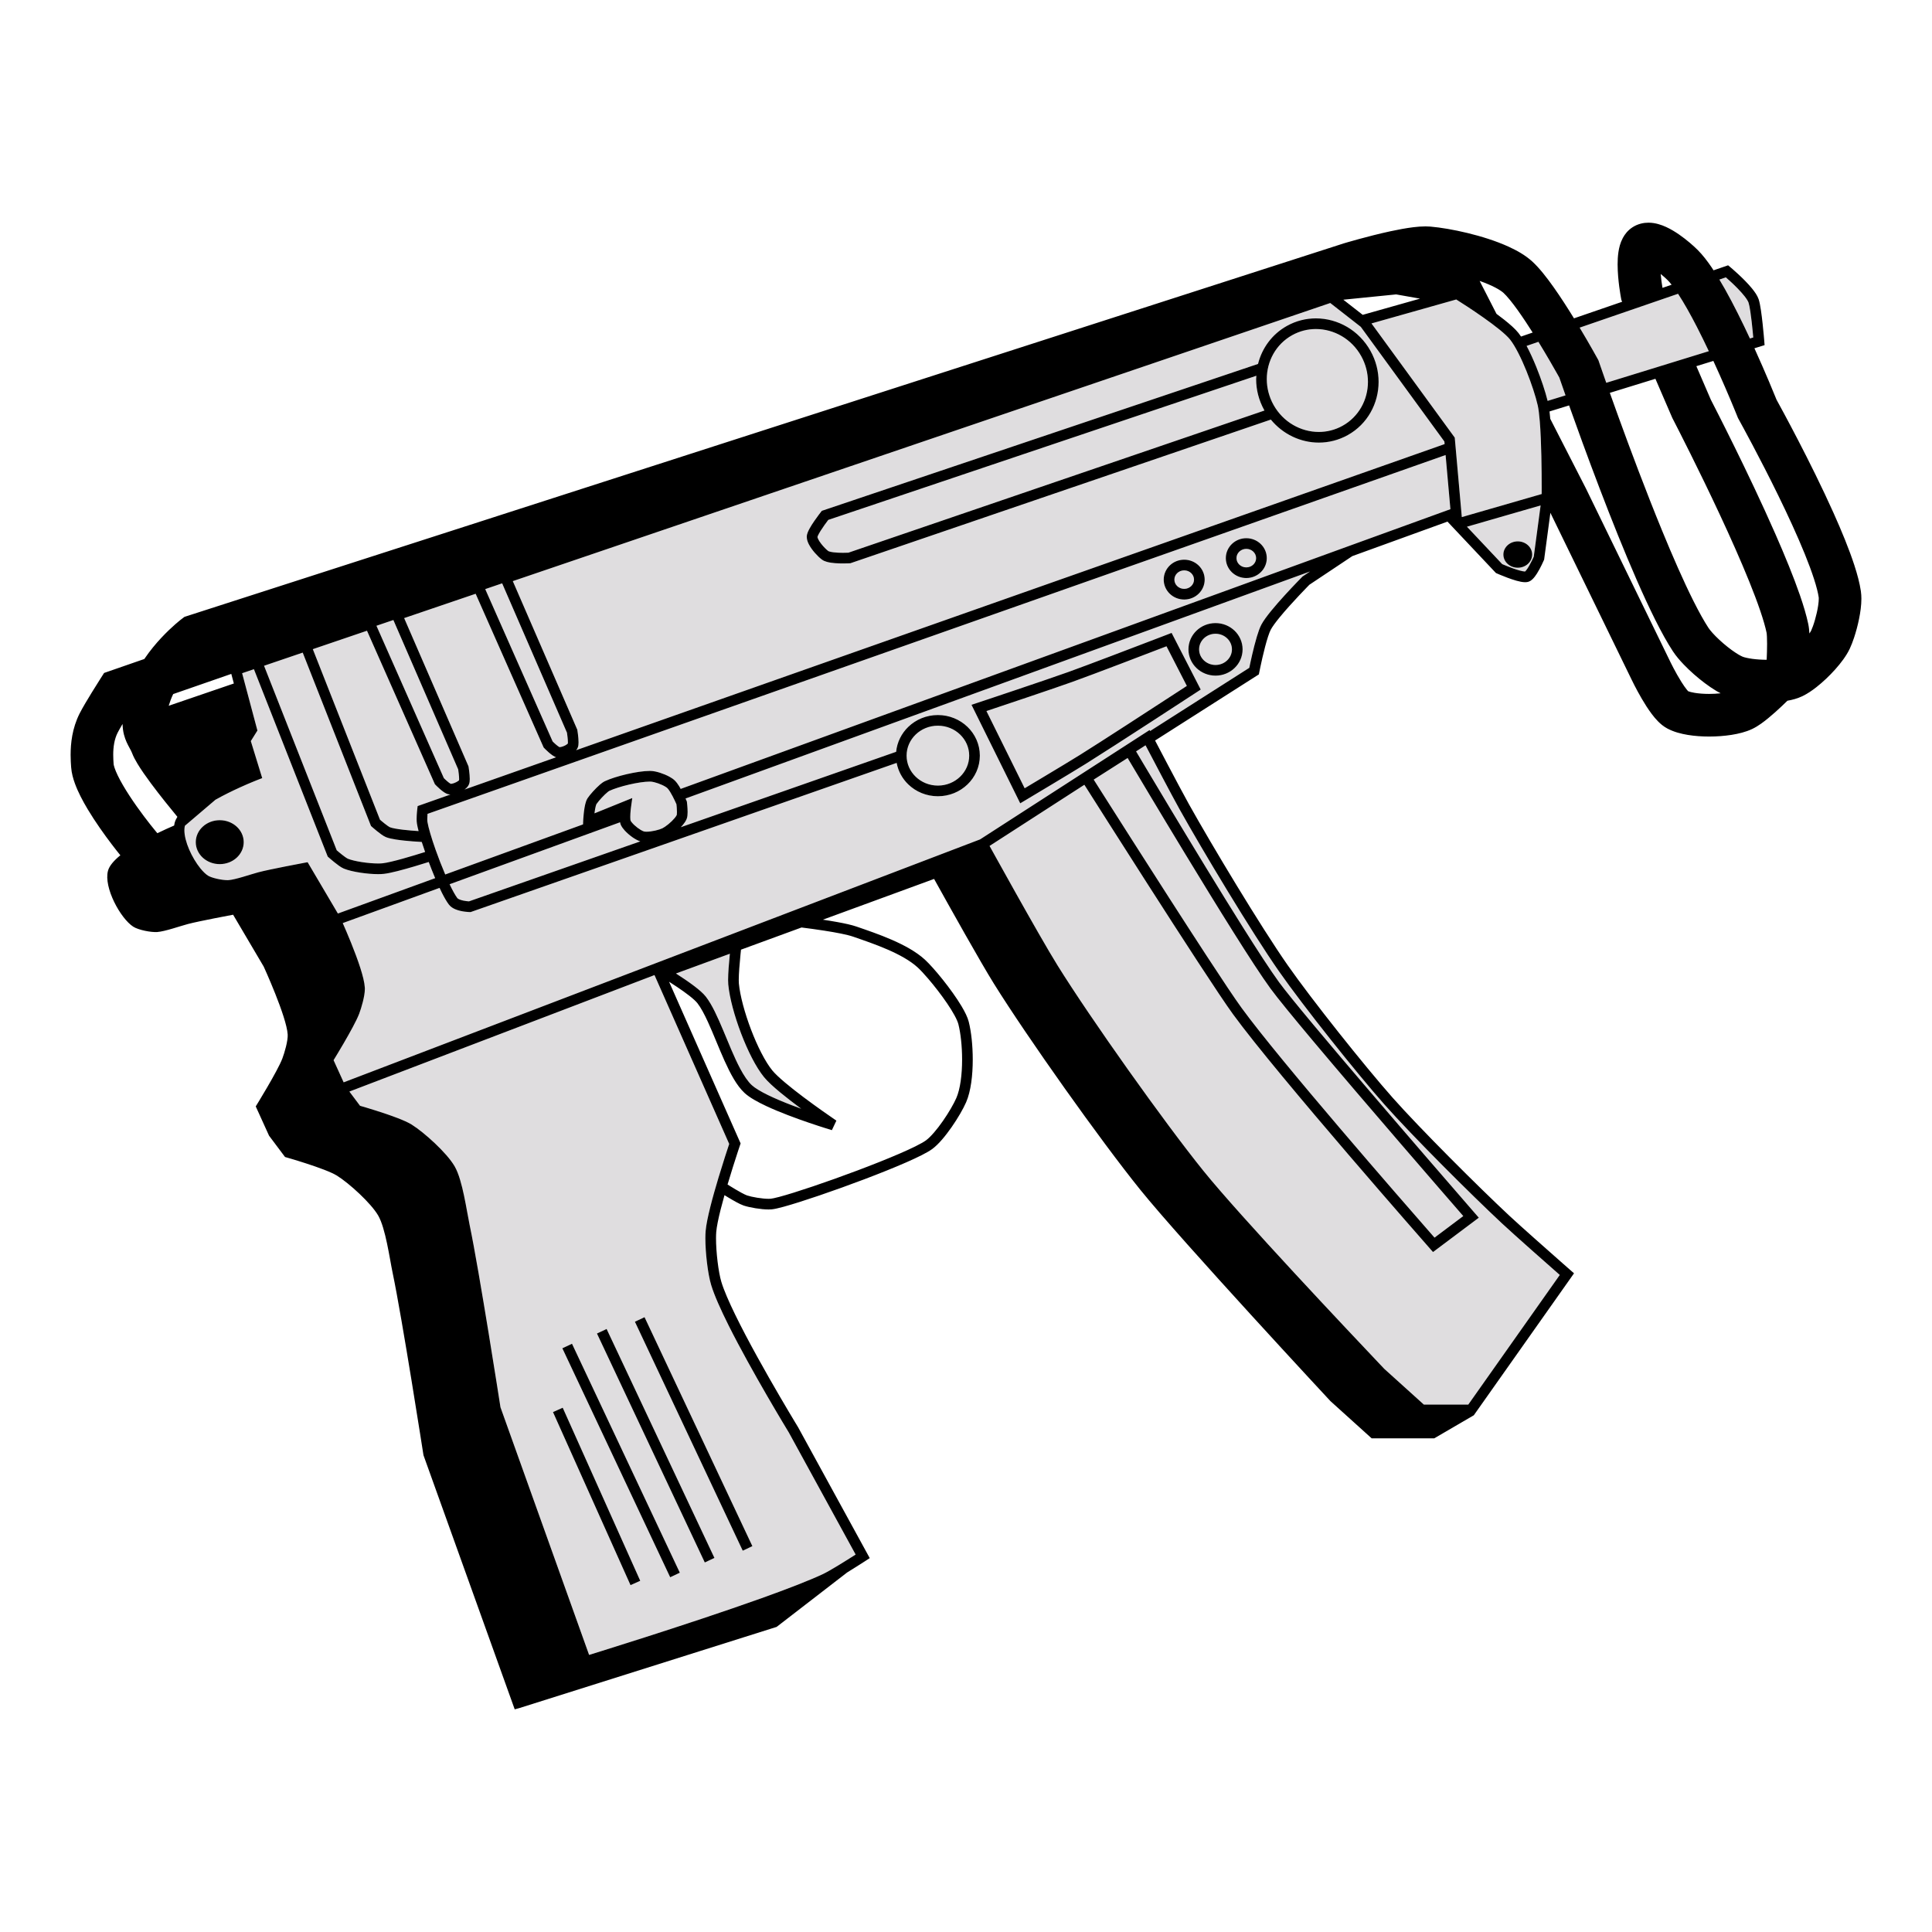
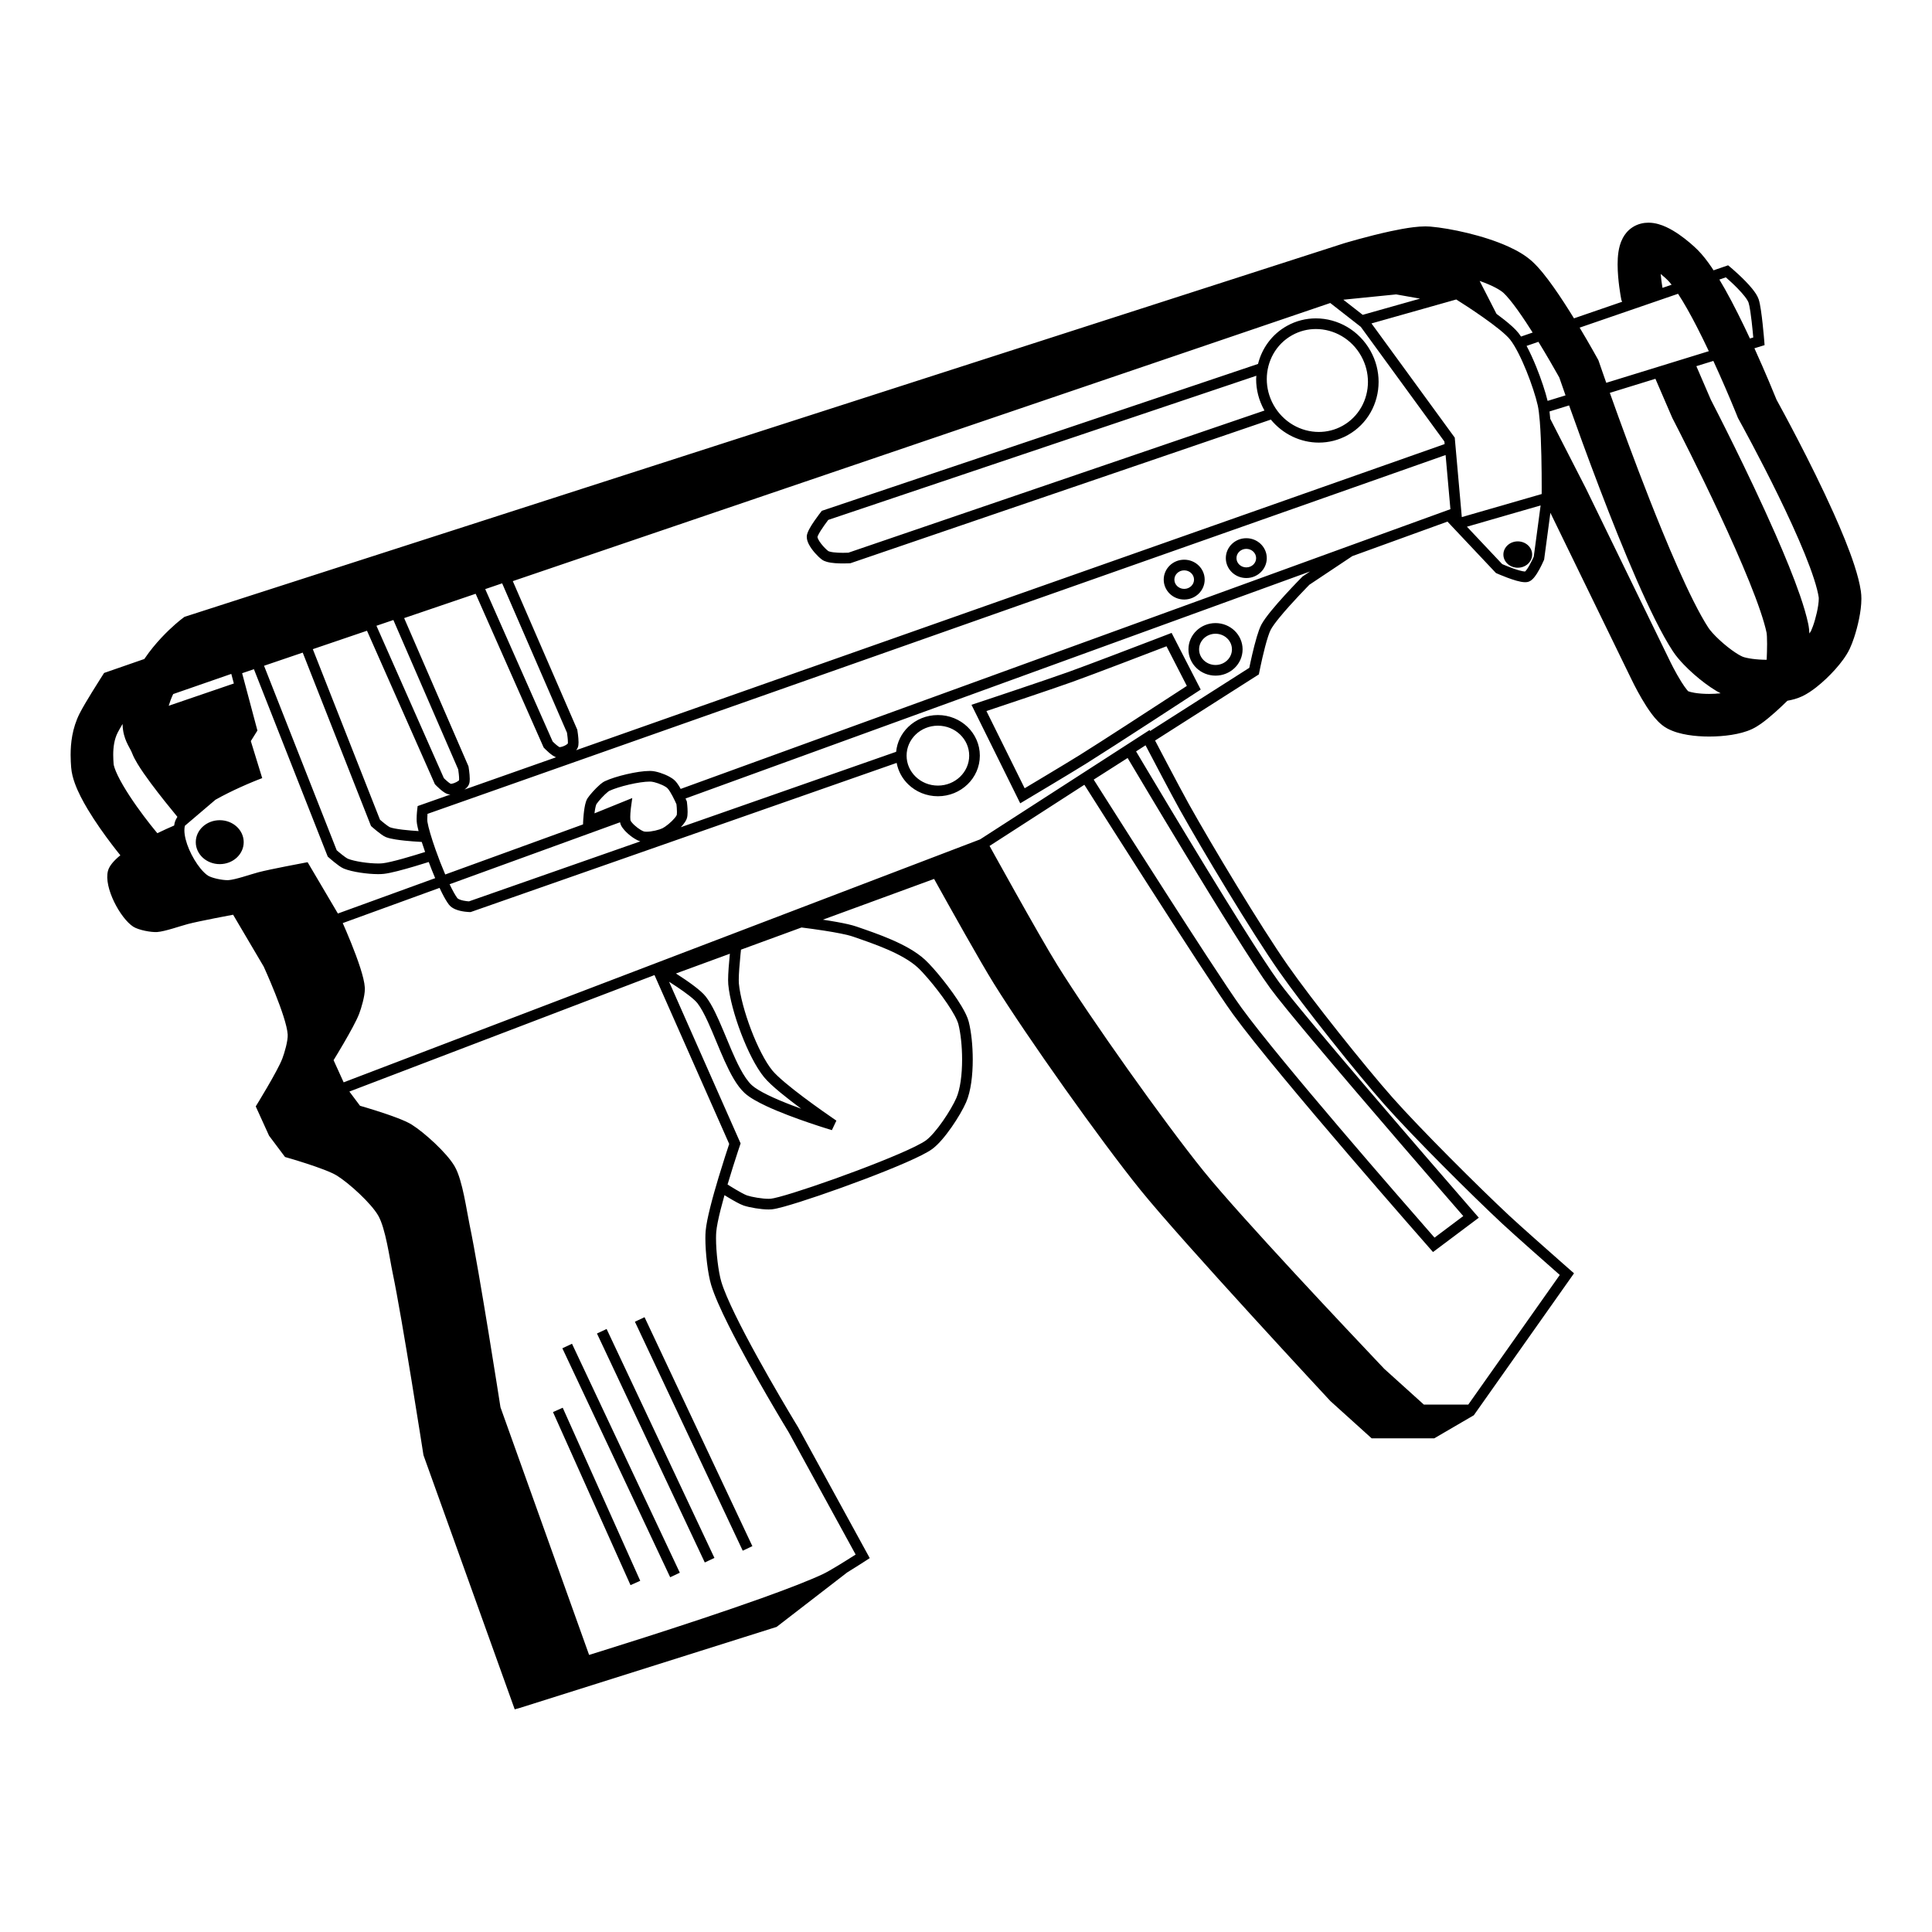
<svg xmlns="http://www.w3.org/2000/svg" version="1.1" id="Layer_1" x="0px" y="0px" width="362.835px" height="362.835px" viewBox="0 0 362.835 362.835" enable-background="new 0 0 362.835 362.835" xml:space="preserve">
  <g>
-     <path fill="#DFDDDF" d="M154.209,102.11c0.439,0.577,1.021,1.143,1.336,1.373l0.015,0.009l0.056,0.027   c0.051,0.022,0.127,0.049,0.219,0.074c0.186,0.052,0.438,0.099,0.715,0.133c0.557,0.069,1.216,0.091,1.761,0.091   c0.46,0,0.833-0.015,1.019-0.023l78.147-26.7c-0.017-0.029-0.038-0.055-0.055-0.085c-1.026-1.845-1.517-3.848-1.517-5.811   c0-0.212,0.029-0.422,0.04-0.633l-80.39,27.071c-0.03,0.039-0.051,0.065-0.087,0.113c-0.165,0.218-0.392,0.522-0.633,0.862   c-0.481,0.672-1.03,1.522-1.237,2.007c-0.054,0.12-0.077,0.204-0.08,0.221c0.002,0.043,0.04,0.22,0.155,0.443   C153.794,101.527,153.986,101.822,154.209,102.11z M108.433,137.155c0.001,0.008,0.055,0.33,0.109,0.768   c0.054,0.438,0.11,0.982,0.111,1.48c-0.001,0.176-0.007,0.346-0.029,0.521c-0.026,0.178-0.052,0.357-0.176,0.605l-0.001,0.002   c-0.074,0.141-0.164,0.252-0.255,0.361l163.112-57.492l-0.043-0.483L255.56,61.382l-5.731-4.476L96.306,109.138l12.106,27.896   L108.433,137.155z M151.518,100.748c0.017-0.313,0.095-0.541,0.184-0.777c0.092-0.231,0.205-0.461,0.334-0.696   c0.256-0.469,0.573-0.959,0.887-1.416c0.625-0.911,1.233-1.682,1.241-1.691l0.184-0.234l81.915-27.585   c0.737-2.943,2.609-5.574,5.438-7.147c1.716-0.954,3.584-1.409,5.431-1.408c4.094,0,8.092,2.223,10.257,6.113   c1.026,1.846,1.517,3.848,1.517,5.811c0.003,4.034-2.075,7.929-5.796,9.998c-1.716,0.955-3.585,1.409-5.432,1.408   c-3.408,0.001-6.736-1.56-9.009-4.322l-78.955,26.977l-0.135,0.008c-0.014,0.001-0.546,0.033-1.269,0.033   c-0.446,0-0.965-0.013-1.485-0.054c-0.522-0.042-1.043-0.109-1.526-0.243c-0.323-0.093-0.635-0.205-0.948-0.433   c-0.398-0.3-0.848-0.727-1.293-1.231c-0.442-0.506-0.869-1.075-1.174-1.682c-0.199-0.408-0.36-0.835-0.366-1.35L151.518,100.748z    M117.318,155.964c-0.282-0.314-0.525-0.629-0.704-0.998c-0.09-0.197-0.132-0.369-0.163-0.541l-32.015,11.639   c0.549,1.154,1.077,2.109,1.449,2.598c0.023,0.037,0.146,0.145,0.356,0.238c0.208,0.094,0.487,0.178,0.768,0.236   c0.421,0.092,0.841,0.129,1.065,0.143l32.173-11.266c-0.502-0.17-0.977-0.434-1.458-0.766   C118.258,156.872,117.741,156.429,117.318,155.964z M222.396,107.113c-0.523,0-0.985,0.202-1.318,0.522   c-0.333,0.322-0.526,0.745-0.527,1.218c0.001,0.473,0.194,0.896,0.527,1.218c0.333,0.32,0.795,0.523,1.318,0.523   s0.985-0.203,1.318-0.523c0.332-0.322,0.526-0.745,0.527-1.218c-0.001-0.473-0.195-0.896-0.527-1.218   C223.382,107.315,222.92,107.113,222.396,107.113z M247.677,81.122c1.521,0,3.047-0.371,4.459-1.156   c3.052-1.696,4.766-4.891,4.769-8.25c0-1.631-0.406-3.294-1.265-4.839c-1.808-3.251-5.137-5.085-8.509-5.085   c-1.521,0-3.046,0.371-4.458,1.156c-3.052,1.696-4.766,4.892-4.769,8.25c0,1.631,0.405,3.294,1.265,4.839   C240.976,79.288,244.305,81.122,247.677,81.122z M234.059,103.076c-0.523,0-0.985,0.203-1.318,0.523   c-0.333,0.322-0.526,0.745-0.527,1.218c0.001,0.473,0.194,0.896,0.527,1.218c0.333,0.32,0.795,0.522,1.318,0.522   s0.985-0.202,1.318-0.522c0.332-0.322,0.526-0.745,0.527-1.218c-0.001-0.473-0.195-0.896-0.527-1.218   C235.044,103.279,234.582,103.076,234.059,103.076z M274.531,97.113l15.001-4.331c0.002-0.338,0.003-0.773,0.003-1.298   c0.001-2.958-0.047-8.521-0.355-12.338c-0.101-1.267-0.235-2.348-0.388-3.015c-0.361-1.604-1.161-4.087-2.124-6.465   c-0.957-2.376-2.109-4.684-3.063-5.889c-0.359-0.464-1.094-1.152-1.99-1.879c-0.898-0.73-1.965-1.519-3.03-2.27   c-2.131-1.503-4.26-2.86-5.097-3.387l-15.921,4.498l15.638,21.447L274.531,97.113z M282.252,106   c0.203,0.086,0.492,0.207,0.828,0.34c0.67,0.268,1.535,0.587,2.26,0.789c0.473,0.136,0.902,0.21,1.073,0.207l0.002-0.002   c0.05-0.044,0.128-0.128,0.214-0.236c0.174-0.218,0.379-0.534,0.569-0.867c0.384-0.668,0.722-1.402,0.847-1.685l1.288-9.624   l-13.839,3.995l6.62,7.023C282.158,105.96,282.193,105.975,282.252,106z M283.152,102.38c0.492-0.441,1.16-0.706,1.889-0.706   c0.729,0,1.397,0.265,1.89,0.706c0.491,0.438,0.812,1.068,0.811,1.767c0.001,0.699-0.319,1.329-0.811,1.768   c-0.492,0.441-1.16,0.706-1.89,0.706c-0.729,0-1.396-0.265-1.889-0.706c-0.492-0.438-0.812-1.068-0.811-1.768   C282.341,103.448,282.661,102.818,283.152,102.38z M272.392,95.628l-0.904-10.17L80.286,152.849   c-0.022,0.287-0.043,0.629-0.043,0.941c-0.001,0.24,0.014,0.463,0.034,0.584c0.166,1.025,0.755,3.029,1.518,5.186   c0.546,1.549,1.184,3.188,1.819,4.674l25.879-9.406l0.025-0.584c0-0.014,0.025-0.607,0.102-1.355   c0.08-0.756,0.192-1.639,0.436-2.363c0.073-0.209,0.156-0.412,0.294-0.623c0.229-0.344,0.577-0.768,0.991-1.23   c0.413-0.457,0.879-0.932,1.326-1.316c0.305-0.256,0.579-0.473,0.926-0.641c1.041-0.486,2.531-0.949,4.085-1.313   c1.555-0.359,3.134-0.615,4.369-0.617l0.157,0.002c0.555,0.014,1.137,0.15,1.753,0.342c0.61,0.195,1.23,0.451,1.774,0.75   c0.362,0.201,0.69,0.412,0.977,0.686c0.33,0.318,0.59,0.693,0.846,1.1c0.102,0.162,0.183,0.33,0.277,0.498l125.345-45.565v0.001   L272.392,95.628z M225.103,111.513c-0.697,0.671-1.658,1.082-2.706,1.082s-2.009-0.411-2.706-1.082   c-0.697-0.67-1.141-1.617-1.14-2.659c-0.001-1.041,0.442-1.989,1.14-2.658c0.697-0.672,1.658-1.082,2.706-1.082   s2.009,0.41,2.706,1.082c0.697,0.669,1.141,1.617,1.14,2.658C226.243,109.896,225.8,110.843,225.103,111.513z M236.765,107.476   c-0.697,0.672-1.658,1.082-2.706,1.082s-2.009-0.41-2.706-1.082c-0.697-0.669-1.141-1.617-1.14-2.658   c-0.001-1.042,0.442-1.989,1.14-2.659c0.697-0.671,1.658-1.082,2.706-1.082s2.009,0.411,2.706,1.082   c0.697,0.67,1.141,1.617,1.14,2.659C237.905,105.858,237.462,106.807,236.765,107.476z M104.029,139.483   c0.217,0.207,0.507,0.465,0.753,0.645c0.14,0.105,0.259,0.172,0.306,0.193c0.151,0,0.55-0.09,0.889-0.25   c0.317-0.137,0.587-0.344,0.666-0.432c0.006-0.055,0.011-0.135,0.011-0.236c0.002-0.52-0.108-1.365-0.164-1.729   c-0.005-0.033-0.007-0.049-0.011-0.074l-12.173-28.049l-3.179,1.082l12.66,28.613C103.85,139.31,103.93,139.39,104.029,139.483z    M120.944,156.153c0.08,0.023,0.264,0.047,0.491,0.047c0.447,0,1.06-0.082,1.622-0.211c0.562-0.125,1.093-0.305,1.351-0.434   c0.254-0.123,0.696-0.42,1.126-0.773c0.434-0.355,0.869-0.775,1.174-1.145c0.2-0.238,0.338-0.459,0.386-0.57l0.002-0.01   l0.019-0.125c0.013-0.113,0.02-0.271,0.02-0.443c0.001-0.523-0.061-1.164-0.092-1.438c0-0.002-0.001-0.002-0.001-0.004   l-0.047-0.109c-0.066-0.15-0.162-0.363-0.278-0.607c-0.232-0.49-0.55-1.113-0.859-1.611c-0.203-0.33-0.415-0.605-0.53-0.711   c-0.129-0.131-0.529-0.389-0.993-0.596c-0.465-0.213-1.006-0.402-1.459-0.514c-0.3-0.074-0.567-0.113-0.71-0.113l-0.117-0.002   c-0.959-0.004-2.467,0.225-3.915,0.564c-1.449,0.336-2.876,0.791-3.689,1.176c-0.023,0.008-0.156,0.09-0.309,0.213   c-0.155,0.123-0.342,0.287-0.534,0.473c-0.386,0.369-0.801,0.818-1.119,1.197c-0.211,0.25-0.384,0.477-0.462,0.596l-0.003,0.006   l-0.013,0.025l-0.042,0.1c-0.031,0.088-0.067,0.209-0.102,0.35c-0.069,0.281-0.131,0.639-0.179,0.998   c-0.012,0.09-0.021,0.178-0.031,0.268l7.096-2.873l-0.237,1.713c0,0-0.008,0.057-0.021,0.164c-0.014,0.107-0.03,0.26-0.048,0.439   c-0.035,0.359-0.069,0.83-0.069,1.234c-0.006,0.336,0.037,0.646,0.056,0.688c0.064,0.146,0.346,0.512,0.709,0.844   c0.367,0.344,0.82,0.686,1.209,0.914C120.6,156.026,120.835,156.126,120.944,156.153z M71.72,154.249   c0.314,0.264,0.723,0.594,1.059,0.83c0.217,0.156,0.427,0.275,0.45,0.279c0.165,0.07,0.524,0.168,0.953,0.246   c0.432,0.082,0.941,0.156,1.466,0.219c1.051,0.125,2.157,0.207,2.87,0.252c0.034,0.004,0.061,0.004,0.093,0.006   c-0.134-0.516-0.24-0.986-0.307-1.383c-0.048-0.301-0.06-0.604-0.061-0.908c0.001-0.875,0.114-1.771,0.115-1.793l0.076-0.615   l6.156-2.17l-0.163-0.008c-0.252-0.025-0.431-0.094-0.594-0.168c-0.162-0.074-0.305-0.16-0.443-0.252   c-0.275-0.182-0.531-0.391-0.764-0.592c-0.462-0.404-0.82-0.781-0.833-0.793l-0.121-0.127l-12.75-28.818l-10.178,3.461   l12.613,32.027C71.452,154.024,71.574,154.128,71.72,154.249z M212.514,157.603c4.364,6.846,9.813,15.352,14.146,21.984   c2.887,4.418,5.287,8.018,6.512,9.697c3.582,4.922,11.101,13.955,18.402,22.525c7.305,8.576,14.405,16.707,17.199,19.896   c0.253,0.289,0.456,0.52,0.635,0.725l5.4-4.051c-3.402-3.912-18.479-21.287-28.276-32.965c-3.702-4.414-6.638-7.996-7.947-9.789   c-1.614-2.213-4.111-6.055-6.973-10.604c-2.859-4.547-6.075-9.789-9.092-14.76c-4.9-8.072-9.277-15.428-10.75-17.908l-6.369,4.059   c0.376,0.594,0.937,1.479,1.652,2.607C208.42,151.173,210.331,154.181,212.514,157.603z M260.019,207.448   c-5.313-6-15.223-18.449-19.82-25.027c-5.144-7.359-14.314-22.633-18.675-30.441c-1.458-2.611-5.053-9.465-6.385-12.01   l-1.777,1.146c0.336,0.566,0.871,1.467,1.577,2.652c1.239,2.08,2.979,4.992,4.988,8.332c4.016,6.678,9.103,15.059,13.379,21.855   c2.849,4.529,5.345,8.367,6.895,10.49c1.077,1.477,3.469,4.42,6.518,8.072c3.052,3.658,6.771,8.039,10.544,12.453   c7.547,8.828,15.309,17.781,18.385,21.324c0.879,1.014,1.374,1.582,1.375,1.584l0.706,0.811l-8.6,6.449l-0.611-0.693   c-0.002-0.002-7.159-8.139-15.354-17.699c-8.199-9.566-17.42-20.535-21.607-26.285c-1.278-1.758-3.672-5.35-6.568-9.781   c-2.895-4.43-6.281-9.688-9.512-14.73c-5.392-8.414-10.333-16.209-11.826-18.566l-17.805,11.486c0.271,0.49,0.652,1.178,1.12,2.023   c0.965,1.74,2.288,4.119,3.722,6.676c2.865,5.109,6.182,10.943,7.931,13.75c6.232,10.012,19.999,29.412,27.404,38.588   c3.426,4.248,10.374,11.92,17.084,19.178c6.713,7.26,13.201,14.123,15.752,16.814c0.674,0.711,1.057,1.113,1.113,1.174l7.433,6.713   h8.347l17.183-24.344c-2.078-1.828-8.476-7.465-10.846-9.676C276.334,224.403,265.252,213.356,260.019,207.448z M176.14,147.536   c1.637,0,3.106-0.639,4.169-1.662c1.063-1.025,1.708-2.418,1.709-3.963c-0.001-1.545-0.646-2.939-1.709-3.965   c-1.063-1.023-2.532-1.66-4.169-1.66c-1.638,0-3.107,0.637-4.171,1.66c-1.062,1.025-1.707,2.42-1.708,3.965   c0.001,1.545,0.646,2.938,1.708,3.963C173.032,146.897,174.502,147.536,176.14,147.536z M215.995,137.29l18.626-11.869   c0.21-1.021,0.782-3.717,1.415-5.836c0.27-0.895,0.536-1.674,0.848-2.268c0.404-0.756,1.064-1.639,1.851-2.605   c0.784-0.961,1.689-1.986,2.551-2.93c1.722-1.887,3.267-3.444,3.272-3.45l0.071-0.072l1.414-0.942l-117.297,42.639   c0.119,0.266,0.19,0.436,0.193,0.443l0.053,0.125l0.017,0.135c0.002,0.021,0.124,0.947,0.125,1.83c0,0.221-0.008,0.443-0.031,0.662   c-0.027,0.221-0.058,0.434-0.167,0.695c-0.17,0.391-0.409,0.729-0.688,1.066c-0.122,0.148-0.255,0.293-0.391,0.436l40.44-14.16   c0.178-1.826,1.021-3.469,2.284-4.684c1.426-1.373,3.396-2.219,5.558-2.219c2.161,0,4.13,0.846,5.557,2.219   c1.428,1.373,2.322,3.293,2.321,5.406c0.001,2.113-0.894,4.031-2.321,5.404c-1.427,1.375-3.396,2.221-5.557,2.221   c-2.162,0-4.131-0.846-5.558-2.221c-1.113-1.07-1.896-2.475-2.188-4.041l-80.008,28.014l-0.18-0.002   c-0.025-0.002-0.395-0.008-0.907-0.074c-0.515-0.068-1.168-0.186-1.806-0.457c-0.422-0.186-0.858-0.439-1.204-0.891   c-0.416-0.553-0.836-1.289-1.283-2.17c-0.148-0.295-0.301-0.623-0.453-0.947l-18.184,6.611c0.762,1.723,2.334,5.393,3.313,8.457   c0.44,1.395,0.769,2.645,0.834,3.66l0.007,0.238c-0.004,0.758-0.176,1.619-0.387,2.469c-0.214,0.844-0.472,1.648-0.684,2.209   c-0.262,0.684-0.698,1.561-1.22,2.537c-0.521,0.973-1.122,2.031-1.693,3.014c-0.788,1.352-1.512,2.543-1.892,3.164l1.892,4.16   l12.417-4.74l44.177-16.865h-0.001l14.886-5.682l48.045-18.34l31.834-20.539L215.995,137.29z M224.697,118.45   c0.921-0.889,2.191-1.432,3.582-1.432c1.39,0,2.66,0.543,3.581,1.432c0.922,0.885,1.504,2.131,1.503,3.502   c0.001,1.371-0.581,2.617-1.503,3.502c-0.921,0.887-2.191,1.432-3.581,1.432c-1.391,0-2.661-0.545-3.582-1.432   c-0.922-0.885-1.504-2.131-1.503-3.502C223.193,120.581,223.775,119.335,224.697,118.45z M192.529,150.312l-0.929,0.553   l-8.646-17.469l-0.51-1.029l1.091-0.363c0.002,0,0.806-0.268,2.081-0.693c1.275-0.428,3.021-1.012,4.899-1.643   c3.755-1.264,8.049-2.719,10.163-3.479c3.474-1.246,12.157-4.564,16.272-6.143c1.373-0.527,2.237-0.859,2.239-0.859l0.839-0.324   l5.465,10.643l-0.754,0.492c-0.004,0.004-15.576,10.172-20.86,13.471C201.052,145.233,192.533,150.308,192.529,150.312z    M329.161,62.209c-0.11-1.13-0.266-2.553-0.438-3.694c-0.111-0.754-0.245-1.41-0.336-1.67c-0.074-0.236-0.341-0.691-0.72-1.174   c-0.378-0.486-0.86-1.02-1.355-1.525c-0.832-0.853-1.696-1.627-2.194-2.061l-1.213,0.418c0.354,0.587,0.706,1.185,1.057,1.809   c1.635,2.909,3.243,6.174,4.681,9.261l0.627-0.193C329.24,63.054,329.205,62.666,329.161,62.209z M315.143,55.173l-18.481,6.359   c1.939,3.235,3.347,5.8,3.363,5.829l0.166,0.304l0.112,0.327c0,0,0.021,0.062,0.064,0.188c0.043,0.125,0.107,0.313,0.191,0.556   c0.169,0.487,0.417,1.202,0.734,2.107c0.113,0.323,0.238,0.679,0.369,1.049l19.26-5.938c-0.724-1.533-1.48-3.084-2.247-4.574   C317.47,59.033,316.239,56.843,315.143,55.173z M292.477,70.251c-0.347-0.614-0.844-1.49-1.444-2.52   c-0.613-1.055-1.337-2.272-2.111-3.536l-2.224,0.766c0.641,1.198,1.257,2.559,1.824,3.955c0.928,2.296,1.697,4.633,2.124,6.373   l3.365-1.038c-0.575-1.636-0.977-2.796-1.162-3.332C292.759,70.756,292.636,70.535,292.477,70.251z M88.004,144.044   c0.001,0.01,0.055,0.332,0.109,0.768c0.054,0.439,0.11,0.982,0.111,1.482c-0.001,0.174-0.007,0.346-0.029,0.521   c-0.026,0.178-0.052,0.355-0.176,0.605c-0.187,0.35-0.432,0.586-0.69,0.791c-0.04,0.031-0.088,0.051-0.129,0.08l17.24-6.076   c-0.062-0.023-0.123-0.045-0.178-0.068c-0.162-0.076-0.305-0.16-0.443-0.252c-0.275-0.184-0.531-0.391-0.764-0.594   c-0.462-0.402-0.82-0.779-0.833-0.793l-0.121-0.125l-12.773-28.872l-13.427,4.567l12.082,27.844L88.004,144.044z M63.65,160.04   c0.348,0.291,0.798,0.654,1.171,0.918c0.242,0.174,0.475,0.307,0.515,0.318c0.555,0.229,1.553,0.469,2.606,0.629   c1.057,0.164,2.188,0.26,3.068,0.26c0.336,0,0.635-0.014,0.867-0.041c0.748-0.078,2.255-0.443,3.766-0.865   c1.519-0.424,3.08-0.904,4.082-1.221c0.04-0.012,0.071-0.021,0.109-0.035c-0.229-0.654-0.446-1.297-0.637-1.9l-0.001,0.016   c-0.02-0.002-2.778-0.127-4.875-0.459c-0.707-0.115-1.326-0.24-1.848-0.447c-0.315-0.133-0.566-0.303-0.85-0.5   c-0.278-0.195-0.563-0.416-0.822-0.627c-0.52-0.42-0.942-0.797-0.95-0.803l-0.178-0.158L56.85,122.562l-7.264,2.471l13.648,34.654   C63.339,159.776,63.482,159.899,63.65,160.04z M83.601,146.374c0.217,0.205,0.507,0.463,0.753,0.645   c0.14,0.105,0.26,0.172,0.307,0.193c0.115-0.002,0.379-0.051,0.643-0.15c0.282-0.104,0.574-0.258,0.758-0.396   c0.078-0.057,0.124-0.102,0.153-0.135c0.006-0.055,0.011-0.135,0.011-0.236c0.002-0.521-0.108-1.365-0.164-1.73   c-0.005-0.031-0.007-0.049-0.011-0.072L73.878,116.44l-3.18,1.082l12.66,28.615C83.421,146.2,83.501,146.278,83.601,146.374z    M81.731,164.919c-0.03-0.072-0.061-0.139-0.092-0.211c-0.385-0.912-0.761-1.869-1.12-2.822c-1.312,0.414-3.799,1.184-5.867,1.707   c-0.99,0.248-1.872,0.443-2.557,0.52c-0.332,0.037-0.694,0.053-1.085,0.053c-1.018-0.002-2.223-0.105-3.374-0.283   c-1.153-0.18-2.232-0.422-3.055-0.754c-0.332-0.139-0.605-0.322-0.915-0.537c-0.303-0.213-0.613-0.455-0.898-0.686   c-0.569-0.461-1.034-0.873-1.041-0.881l-0.178-0.158L47.69,125.677l-2.216,0.754l2.871,10.766l-1.238,1.982l2.14,6.953   l-0.869,0.336c-0.001,0-0.082,0.031-0.241,0.096c-0.159,0.063-0.393,0.158-0.686,0.279c-0.587,0.242-1.414,0.594-2.371,1.029   c-1.381,0.627-3.032,1.432-4.61,2.318l-5.744,4.891c-0.061,0.238-0.096,0.52-0.096,0.84c-0.004,1,0.337,2.326,0.897,3.619   c0.557,1.297,1.324,2.57,2.096,3.523c0.512,0.635,1.032,1.125,1.435,1.381c0.123,0.08,0.364,0.195,0.657,0.299   c0.294,0.105,0.642,0.205,1.003,0.287c0.72,0.168,1.503,0.268,2,0.266l0.226-0.008c0.576-0.039,1.64-0.303,2.686-0.611   c1.057-0.309,2.116-0.654,2.883-0.857c1.107-0.293,3.225-0.729,5.099-1.098c1.868-0.369,3.472-0.668,3.474-0.67l0.688-0.127   l5.685,9.637L81.731,164.919z M44.432,161.095c-0.817,0.74-1.937,1.191-3.164,1.191s-2.347-0.451-3.164-1.191   s-1.337-1.781-1.336-2.934c-0.001-1.154,0.519-2.195,1.336-2.934c0.817-0.742,1.937-1.191,3.164-1.191s2.347,0.449,3.164,1.191   c0.817,0.738,1.336,1.779,1.336,2.934C45.768,159.313,45.249,160.354,44.432,161.095z M201.355,128.071   c-3.537,1.27-12.904,4.4-16.099,5.467l7.178,14.5c0.139-0.082,0.281-0.168,0.446-0.266c0.843-0.504,1.996-1.193,3.236-1.938   c2.48-1.488,5.315-3.197,6.705-4.064c3.928-2.451,13.684-8.793,18.31-11.807c0.731-0.477,1.329-0.867,1.761-1.148l-3.821-7.441   C216.01,122.55,205.354,126.638,201.355,128.071z M136.838,248.919c-1.477-2.955-2.679-5.621-3.277-7.594   c-0.33-1.094-0.592-2.588-0.784-4.168c-0.19-1.578-0.304-3.227-0.305-4.592c0.001-0.494,0.016-0.951,0.049-1.361   c0.1-1.18,0.435-2.764,0.878-4.537c0.444-1.771,0.999-3.711,1.543-5.518c0.865-2.875,1.698-5.398,2.005-6.314l-14.03-31.715   l-57.303,21.877l2.002,2.67c1.043,0.301,4.444,1.303,7.061,2.311c1.047,0.406,1.957,0.799,2.62,1.209   c1.241,0.775,2.861,2.09,4.387,3.533c1.523,1.449,2.924,2.984,3.7,4.316c0.41,0.711,0.731,1.57,1.02,2.521   c0.287,0.949,0.533,1.988,0.753,3.029c0.438,2.08,0.771,4.182,1.048,5.492c0.901,4.293,2.348,12.85,3.574,20.357   c1.143,6.998,2.091,13.064,2.214,13.854l16.646,46.508c0.55-0.17,1.328-0.41,2.307-0.717c2.021-0.631,4.862-1.523,8.146-2.576   c6.566-2.104,14.902-4.842,21.959-7.367c4.701-1.684,8.844-3.277,11.477-4.508c0.618-0.287,1.79-0.963,2.962-1.676   c1.177-0.715,2.379-1.477,3.149-1.969c0.021-0.014,0.036-0.023,0.057-0.037l-12.54-22.908   C147.94,268.688,141.195,257.622,136.838,248.919z M118.413,297.694l-14.559-32.5l1.825-0.818l14.559,32.5L118.413,297.694z    M125.862,296.212l-20.25-43l1.81-0.852l20.25,43L125.862,296.212z M132.362,293.437l-20.25-43l1.81-0.852l20.25,43   L132.362,293.437z M139.488,291.224l-20.25-43l1.81-0.852l20.25,43L139.488,291.224z M228.279,124.886   c0.864,0,1.636-0.336,2.193-0.873c0.557-0.537,0.89-1.258,0.891-2.061c-0.001-0.803-0.334-1.523-0.891-2.063   c-0.558-0.535-1.329-0.871-2.193-0.871c-0.865,0-1.638,0.336-2.194,0.871c-0.557,0.539-0.89,1.26-0.891,2.063   c0.001,0.803,0.333,1.523,0.89,2.061C226.642,124.55,227.414,124.886,228.279,124.886z M126.948,182.825   c1.126,0.721,2.389,1.568,3.463,2.387c0.887,0.68,1.639,1.316,2.146,1.959c1.211,1.568,2.222,3.863,3.26,6.322   c1.03,2.453,2.063,5.063,3.159,7.133c0.727,1.379,1.492,2.51,2.22,3.174c0.556,0.52,1.662,1.191,3.003,1.844   c1.343,0.658,2.93,1.318,4.511,1.926c0.594,0.227,1.182,0.443,1.762,0.654c-1.312-0.973-2.681-2.02-3.887-3.016   c-1.288-1.066-2.387-2.057-3.091-2.914c-1.554-1.912-3.072-4.973-4.313-8.219c-1.233-3.244-2.164-6.631-2.408-9.195   c-0.022-0.244-0.03-0.514-0.03-0.813c0.001-1.318,0.166-3.277,0.331-4.953L126.948,182.825z" />
    <path d="M119.238,248.224l20.25,43l1.81-0.852l-20.25-43L119.238,248.224z M349.475,111.01c-0.229-1.527-0.659-3.123-1.22-4.854   c-0.983-3.018-2.385-6.423-3.943-9.896c-4.292-9.556-9.79-19.588-10.672-21.189c-0.393-0.972-2.012-4.947-4.155-9.665l1.909-0.589   l-0.063-0.798c-0.001-0.006-0.12-1.517-0.306-3.231c-0.094-0.858-0.203-1.767-0.325-2.571c-0.124-0.812-0.247-1.492-0.419-2.011   c-0.245-0.705-0.697-1.342-1.23-2.007c-0.803-0.985-1.812-1.975-2.629-2.731c-0.816-0.757-1.438-1.274-1.448-1.282l-0.433-0.36   l-2.733,0.94c-0.112-0.17-0.223-0.356-0.335-0.522c-0.843-1.236-1.677-2.33-2.628-3.286c-0.806-0.8-2.027-1.885-3.501-2.91   c-0.739-0.51-1.533-1.002-2.434-1.417c-0.453-0.208-0.934-0.396-1.475-0.547c-0.54-0.147-1.144-0.262-1.852-0.264   c-0.444,0.001-0.931,0.048-1.443,0.182c-0.512,0.132-1.048,0.354-1.543,0.676l0,0c-0.907,0.59-1.462,1.343-1.815,1.993   c-0.524,0.991-0.704,1.842-0.834,2.651c-0.12,0.807-0.155,1.578-0.156,2.334c0.002,1.57,0.161,3.078,0.313,4.242   c0.154,1.159,0.306,1.959,0.315,2.013l0.083,0.433l0.142,0.328l-9.047,3.113c-1.192-1.938-2.504-3.985-3.813-5.835   c-0.671-0.948-1.34-1.846-2.006-2.662c-0.671-0.818-1.326-1.554-2.055-2.216c-1.325-1.186-2.815-2.014-4.425-2.754   c-2.41-1.094-5.104-1.925-7.692-2.557c-2.592-0.626-5.037-1.04-7.003-1.21c-0.308-0.025-0.604-0.035-0.896-0.035   c-0.762,0.001-1.513,0.064-2.296,0.159c-1.365,0.169-2.822,0.442-4.28,0.756c-4.355,0.942-8.716,2.262-8.771,2.276l-0.037,0.012   L34.638,115.851l-0.546,0.416c-0.122,0.096-1.797,1.375-3.81,3.529c-1.006,1.078-2.099,2.377-3.12,3.881   c-0.018,0.025-0.034,0.055-0.053,0.082l-7.561,2.623l-0.747,1.172c-0.008,0.012-0.702,1.1-1.52,2.428   c-0.409,0.666-0.849,1.389-1.254,2.078c-0.406,0.693-0.771,1.334-1.07,1.924h-0.001c-1.425,2.834-1.689,5.633-1.694,7.775   c0,0.908,0.051,1.709,0.099,2.348c0.09,1.115,0.363,2.08,0.704,3.031c0.604,1.65,1.458,3.258,2.416,4.863   c1.438,2.396,3.116,4.74,4.539,6.609c0.584,0.768,1.12,1.443,1.583,2.016c-1.194,0.969-2.068,1.961-2.324,2.91   c-0.837,3.104,2.326,8.941,4.75,10.5c0.97,0.623,3.351,1.084,4.5,1c1.481-0.111,4.313-1.121,5.75-1.5   c2.098-0.557,8.5-1.75,8.5-1.75l5.75,9.75c0,0,4.297,9.377,4.5,12.75c0.069,1.15-0.591,3.424-1,4.5c-0.914,2.406-5,9-5,9l2.5,5.5   l3,4c0,0,7.551,2.131,9.75,3.5c2.289,1.426,6.4,5.166,7.75,7.5c1.387,2.4,2.137,8.039,2.707,10.75   c1.785,8.498,5.793,34.25,5.793,34.25l17.134,47.73l0.855-0.23l48.333-15.25l13.235-10.217c1.801-1.107,3.47-2.191,3.476-2.195   l0.777-0.506l-13.457-24.584l-0.012-0.02c-0.001-0.002-0.189-0.311-0.528-0.871c-1.184-1.965-4.179-6.984-7.117-12.316   c-1.47-2.664-2.925-5.408-4.13-7.879c-1.205-2.467-2.161-4.676-2.621-6.201c-0.271-0.893-0.532-2.326-0.713-3.828   c-0.182-1.506-0.29-3.1-0.289-4.354c-0.001-0.453,0.014-0.861,0.041-1.197c0.076-0.953,0.392-2.496,0.824-4.215   c0.218-0.865,0.465-1.779,0.724-2.701c0.213,0.133,0.444,0.273,0.686,0.42c0.496,0.301,1.033,0.613,1.535,0.885   c0.507,0.273,0.96,0.5,1.378,0.645c0.604,0.201,1.397,0.375,2.24,0.512c0.843,0.135,1.713,0.227,2.452,0.227   c0.206,0,0.402-0.006,0.592-0.025c0.541-0.055,1.256-0.225,2.224-0.486c3.352-0.918,9.451-2.998,15.156-5.16   c2.852-1.08,5.598-2.182,7.848-3.166c1.125-0.494,2.125-0.959,2.958-1.383c0.835-0.426,1.495-0.801,1.984-1.164   c1.203-0.904,2.454-2.443,3.609-4.09c1.146-1.646,2.15-3.371,2.71-4.645c0.465-1.066,0.769-2.334,0.968-3.709   c0.197-1.373,0.284-2.854,0.285-4.324c-0.002-2.629-0.276-5.213-0.756-7.113c-0.227-0.877-0.715-1.842-1.351-2.916   c-0.955-1.598-2.253-3.387-3.521-4.979c-1.273-1.592-2.497-2.967-3.365-3.766c-1.67-1.521-3.898-2.713-6.204-3.721   c-2.306-1.004-4.692-1.811-6.646-2.486c-0.898-0.309-2.151-0.582-3.576-0.842c-0.87-0.158-1.801-0.309-2.731-0.449l20.889-7.654   c3.039,5.475,8.701,15.604,11.229,19.662c6.271,10.07,20.025,29.455,27.475,38.688c7.919,9.816,35.723,39.709,35.723,39.709l7.75,7   h11.75l7.434-4.334l18.818-26.658l-0.676-0.594c-0.002-0.002-0.542-0.477-1.4-1.23c-2.569-2.264-7.988-7.051-10.078-9   c-5.691-5.305-16.793-16.375-21.933-22.182c-5.232-5.904-15.166-18.385-19.68-24.848c-5.058-7.232-14.248-22.531-18.567-30.27   c-0.883-1.582-2.604-4.822-4.099-7.658c-0.747-1.418-1.439-2.736-1.944-3.701c-0.111-0.213-0.21-0.4-0.302-0.576l19.491-12.42   l0.083-0.422c0,0,0.076-0.389,0.208-1.008c0.196-0.93,0.517-2.371,0.876-3.74c0.18-0.684,0.369-1.352,0.556-1.92   c0.185-0.568,0.373-1.045,0.513-1.307c0.271-0.516,0.886-1.365,1.633-2.277c1.122-1.376,2.552-2.942,3.694-4.157   c0.572-0.607,1.073-1.129,1.431-1.497c0.242-0.25,0.411-0.422,0.498-0.51l8.064-5.377l17.867-6.479l0.838,0.89l0.657,0.696   l7.604,8.066l0.184,0.082c0.012,0.005,0.902,0.401,1.984,0.804c0.543,0.201,1.132,0.404,1.696,0.563   c0.57,0.155,1.093,0.276,1.618,0.28c0.215-0.002,0.438-0.017,0.705-0.116c0.307-0.121,0.51-0.288,0.694-0.461   c0.316-0.306,0.57-0.66,0.814-1.038c0.718-1.127,1.291-2.486,1.304-2.512l0.053-0.125l1.176-8.782l15.245,31.314l-0.004-0.01   c0.029,0.061,0.817,1.719,1.917,3.604c0.554,0.945,1.179,1.945,1.889,2.889c0.358,0.473,0.736,0.932,1.183,1.385   c0.454,0.449,0.954,0.904,1.745,1.334c1.279,0.666,2.522,0.971,3.829,1.195c1.301,0.213,2.652,0.305,4.007,0.307   c1.425-0.002,2.845-0.104,4.193-0.314c0.674-0.107,1.331-0.24,1.973-0.414c0.643-0.176,1.269-0.387,1.904-0.684   c0.651-0.309,1.171-0.645,1.695-1.012c0.904-0.643,1.79-1.389,2.672-2.174c0.792-0.707,1.561-1.439,2.266-2.127   c0.933-0.168,1.854-0.402,2.821-0.859c0.966-0.471,1.788-1.041,2.623-1.691c1.239-0.975,2.452-2.129,3.536-3.34   c0.542-0.605,1.048-1.225,1.506-1.859c0.458-0.639,0.869-1.281,1.222-2.023c0.298-0.639,0.555-1.313,0.801-2.047   c0.366-1.098,0.695-2.314,0.948-3.561c0.25-1.25,0.431-2.496,0.436-3.78C349.571,111.978,349.548,111.513,349.475,111.01z    M324.117,52.085c0.498,0.434,1.362,1.208,2.194,2.061c0.495,0.506,0.978,1.039,1.355,1.525c0.379,0.482,0.646,0.938,0.72,1.174   c0.091,0.26,0.225,0.916,0.336,1.67c0.173,1.142,0.328,2.564,0.438,3.694c0.044,0.457,0.079,0.845,0.107,1.17l-0.627,0.193   c-1.438-3.087-3.046-6.352-4.681-9.261c-0.351-0.624-0.703-1.222-1.057-1.809L324.117,52.085z M313.19,52.615   c0.2,0.197,0.456,0.49,0.746,0.857l-1.704,0.587l-0.023-0.054c-0.049-0.297-0.117-0.731-0.185-1.249   c-0.052-0.399-0.101-0.849-0.141-1.306C312.433,51.898,312.923,52.347,313.19,52.615z M315.143,55.173   c1.097,1.67,2.327,3.86,3.532,6.206c0.767,1.49,1.523,3.041,2.247,4.574l-19.26,5.938c-0.131-0.37-0.256-0.726-0.369-1.049   c-0.317-0.905-0.565-1.62-0.734-2.107c-0.084-0.243-0.148-0.431-0.191-0.556c-0.044-0.126-0.064-0.188-0.064-0.188l-0.112-0.327   l-0.166-0.304c-0.017-0.029-1.424-2.594-3.363-5.829L315.143,55.173z M278.09,52.831c1.021,0.369,1.955,0.768,2.703,1.158   c0.748,0.385,1.307,0.774,1.563,1.012c0.271,0.242,0.723,0.725,1.227,1.345c0.891,1.088,1.964,2.599,3.032,4.216   c0.409,0.619,0.818,1.255,1.222,1.892l-2.182,0.751c-0.158-0.233-0.316-0.456-0.476-0.66c-0.622-0.786-1.584-1.629-2.719-2.529   c-0.45-0.355-0.927-0.717-1.415-1.076l-3.162-6.177C277.951,52.785,278.023,52.807,278.09,52.831z M262.199,55.29l4.492,0.796   l-10.77,3.042l-3.639-2.842L262.199,55.29z M249.828,56.906l5.731,4.476l15.702,21.536l0.043,0.483l-163.112,57.492   c0.091-0.109,0.181-0.221,0.255-0.361l0.001-0.002c0.124-0.248,0.149-0.428,0.176-0.605c0.022-0.176,0.028-0.346,0.029-0.521   c-0.001-0.498-0.058-1.043-0.111-1.48c-0.055-0.438-0.108-0.76-0.109-0.768l-0.021-0.121l-12.106-27.896L249.828,56.906z    M94.306,109.552l12.173,28.049c0.004,0.025,0.006,0.041,0.011,0.074c0.056,0.363,0.166,1.209,0.164,1.729   c0,0.102-0.005,0.182-0.011,0.236c-0.079,0.088-0.349,0.295-0.666,0.432c-0.339,0.16-0.737,0.25-0.889,0.25   c-0.047-0.021-0.166-0.088-0.306-0.193c-0.246-0.18-0.536-0.438-0.753-0.645c-0.1-0.094-0.18-0.174-0.242-0.236l-12.66-28.613   L94.306,109.552z M89.328,111.512l12.773,28.872l0.121,0.125c0.013,0.014,0.371,0.391,0.833,0.793   c0.232,0.203,0.488,0.41,0.764,0.594c0.139,0.092,0.281,0.176,0.443,0.252c0.055,0.023,0.116,0.045,0.178,0.068l-17.24,6.076   c0.041-0.029,0.089-0.049,0.129-0.08c0.259-0.205,0.504-0.441,0.69-0.791c0.124-0.25,0.149-0.428,0.176-0.605   c0.022-0.176,0.028-0.348,0.029-0.521c-0.001-0.5-0.058-1.043-0.111-1.482c-0.055-0.436-0.108-0.758-0.109-0.768l-0.021-0.121   l-12.082-27.844L89.328,111.512z M73.878,116.44l12.172,28.051c0.004,0.023,0.006,0.041,0.011,0.072   c0.056,0.365,0.166,1.209,0.164,1.73c0,0.102-0.005,0.182-0.011,0.236c-0.029,0.033-0.075,0.078-0.153,0.135   c-0.184,0.139-0.476,0.293-0.758,0.396c-0.264,0.1-0.527,0.148-0.643,0.15c-0.047-0.021-0.167-0.088-0.307-0.193   c-0.246-0.182-0.536-0.439-0.753-0.645c-0.1-0.096-0.18-0.174-0.242-0.236l-12.66-28.615L73.878,116.44z M68.923,118.454   l12.75,28.818l0.121,0.127c0.013,0.012,0.371,0.389,0.833,0.793c0.232,0.201,0.488,0.41,0.764,0.592   c0.139,0.092,0.281,0.178,0.443,0.252c0.163,0.074,0.342,0.143,0.594,0.168l0.163,0.008l-6.156,2.17l-0.076,0.615   c-0.001,0.021-0.114,0.918-0.115,1.793c0.001,0.305,0.013,0.607,0.061,0.908c0.066,0.396,0.173,0.867,0.307,1.383   c-0.032-0.002-0.059-0.002-0.093-0.006c-0.713-0.045-1.819-0.127-2.87-0.252c-0.524-0.063-1.034-0.137-1.466-0.219   c-0.429-0.078-0.788-0.176-0.953-0.246c-0.023-0.004-0.233-0.123-0.45-0.279c-0.336-0.236-0.744-0.566-1.059-0.83   c-0.146-0.121-0.268-0.225-0.361-0.307l-12.613-32.027L68.923,118.454z M56.85,122.562l12.825,32.563l0.178,0.158   c0.008,0.006,0.431,0.383,0.95,0.803c0.26,0.211,0.544,0.432,0.822,0.627c0.283,0.197,0.534,0.367,0.85,0.5   c0.521,0.207,1.141,0.332,1.848,0.447c2.097,0.332,4.855,0.457,4.875,0.459l0.001-0.016c0.19,0.604,0.408,1.246,0.637,1.9   c-0.038,0.014-0.069,0.023-0.109,0.035c-1.002,0.316-2.563,0.797-4.082,1.221c-1.511,0.422-3.018,0.787-3.766,0.865   c-0.232,0.027-0.531,0.041-0.867,0.041c-0.88,0-2.012-0.096-3.068-0.26c-1.054-0.16-2.052-0.4-2.606-0.629   c-0.04-0.012-0.272-0.145-0.515-0.318c-0.373-0.264-0.823-0.627-1.171-0.918c-0.168-0.141-0.312-0.264-0.416-0.354l-13.648-34.654   L56.85,122.562z M32.034,131.505c0.137-0.383,0.308-0.771,0.493-1.158l10.911-3.787l0.48,1.801l-12.236,4.184   C31.787,132.22,31.9,131.88,32.034,131.505z M32.802,154.524c-0.045,0.168-0.071,0.342-0.098,0.514   c-0.862,0.369-1.961,0.859-3.152,1.438c-0.095-0.111-0.201-0.238-0.323-0.385c-1.104-1.328-3.172-3.98-4.911-6.648   c-0.87-1.332-1.659-2.674-2.2-3.797c-0.271-0.559-0.478-1.063-0.605-1.449c-0.131-0.385-0.174-0.658-0.173-0.689   c-0.041-0.551-0.076-1.139-0.076-1.748c-0.004-1.447,0.211-2.951,0.832-4.162c0.153-0.305,0.471-0.871,0.832-1.484   c0.028-0.047,0.059-0.1,0.088-0.146c0.021,0.699,0.103,1.379,0.263,1.994c0.272,1.059,0.705,1.867,0.98,2.377   c0.287,0.521,0.422,0.775,0.515,1.023l0.019,0.051l-0.019-0.049c0.297,0.775,0.641,1.387,1.039,2.057   c0.694,1.148,1.568,2.391,2.521,3.676c1.72,2.316,3.686,4.74,4.978,6.303C33.089,153.753,32.911,154.126,32.802,154.524z    M34.676,155.03L34.676,155.03l-0.908-0.244L34.676,155.03z M57.084,162.052c-0.002,0.002-1.605,0.301-3.474,0.67   c-1.874,0.369-3.991,0.805-5.099,1.098c-0.767,0.203-1.826,0.549-2.883,0.857c-1.046,0.309-2.109,0.572-2.686,0.611l-0.226,0.008   c-0.497,0.002-1.28-0.098-2-0.266c-0.361-0.082-0.709-0.182-1.003-0.287c-0.293-0.104-0.534-0.219-0.657-0.299   c-0.402-0.256-0.923-0.746-1.435-1.381c-0.771-0.953-1.539-2.227-2.096-3.523c-0.561-1.293-0.901-2.619-0.897-3.619   c0-0.32,0.035-0.602,0.096-0.84l5.744-4.891c1.578-0.887,3.229-1.691,4.61-2.318c0.957-0.436,1.784-0.787,2.371-1.029   c0.293-0.121,0.526-0.217,0.686-0.279c0.159-0.064,0.24-0.096,0.241-0.096l0.869-0.336l-2.14-6.953l1.238-1.982l-2.871-10.766   l2.216-0.754l13.859,35.189l0.178,0.158c0.007,0.008,0.472,0.42,1.041,0.881c0.285,0.23,0.596,0.473,0.898,0.686   c0.31,0.215,0.583,0.398,0.915,0.537c0.822,0.332,1.901,0.574,3.055,0.754c1.151,0.178,2.356,0.281,3.374,0.283   c0.391,0,0.753-0.016,1.085-0.053c0.685-0.076,1.566-0.271,2.557-0.52c2.068-0.523,4.556-1.293,5.867-1.707   c0.359,0.953,0.735,1.91,1.12,2.822c0.031,0.072,0.062,0.139,0.092,0.211l-18.274,6.643l-5.685-9.637L57.084,162.052z    M134.941,221.149c-0.544,1.807-1.099,3.746-1.543,5.518c-0.443,1.773-0.778,3.357-0.878,4.537   c-0.033,0.41-0.048,0.867-0.049,1.361c0.001,1.365,0.114,3.014,0.305,4.592c0.192,1.58,0.454,3.074,0.784,4.168   c0.599,1.973,1.801,4.639,3.277,7.594c4.357,8.703,11.103,19.77,11.315,20.121l12.54,22.908c-0.021,0.014-0.035,0.023-0.057,0.037   c-0.771,0.492-1.973,1.254-3.149,1.969c-1.172,0.713-2.344,1.389-2.962,1.676c-2.633,1.23-6.775,2.824-11.477,4.508   c-7.057,2.525-15.393,5.264-21.959,7.367c-3.284,1.053-6.126,1.945-8.146,2.576c-0.979,0.307-1.757,0.547-2.307,0.717   L93.991,264.29c-0.123-0.789-1.071-6.855-2.214-13.854c-1.227-7.508-2.673-16.064-3.574-20.357   c-0.276-1.311-0.609-3.412-1.048-5.492c-0.22-1.041-0.466-2.08-0.753-3.029c-0.288-0.951-0.609-1.811-1.02-2.521   c-0.776-1.332-2.177-2.867-3.7-4.316c-1.525-1.443-3.146-2.758-4.387-3.533c-0.663-0.41-1.573-0.803-2.62-1.209   c-2.616-1.008-6.018-2.01-7.061-2.311l-2.002-2.67l57.303-21.877l14.03,31.715C136.64,215.751,135.807,218.274,134.941,221.149z    M154.745,174.771c1.114,0.172,2.207,0.359,3.159,0.553c0.95,0.191,1.766,0.393,2.286,0.574c1.96,0.676,4.297,1.471,6.5,2.43   c2.202,0.955,4.267,2.09,5.651,3.363c0.479,0.436,1.182,1.186,1.953,2.086c1.159,1.352,2.487,3.055,3.575,4.658   c0.544,0.801,1.027,1.576,1.399,2.262c0.372,0.682,0.628,1.283,0.723,1.668c0.422,1.658,0.696,4.143,0.694,6.623   c0,1.391-0.084,2.785-0.266,4.041c-0.179,1.254-0.46,2.373-0.819,3.189c-0.471,1.08-1.438,2.756-2.519,4.305   c-1.072,1.549-2.306,3-3.163,3.629c-0.36,0.271-1.091,0.689-2.044,1.158c-3.353,1.66-9.508,4.072-15.138,6.084   c-2.817,1.006-5.509,1.914-7.662,2.586c-1.076,0.336-2.019,0.611-2.769,0.809c-0.742,0.199-1.318,0.316-1.552,0.336   c-0.107,0.01-0.246,0.016-0.403,0.016c-0.57,0.002-1.374-0.078-2.135-0.201c-0.76-0.121-1.497-0.289-1.917-0.432   c-0.195-0.064-0.613-0.262-1.067-0.51c-0.689-0.371-1.501-0.861-2.133-1.254c-0.169-0.105-0.322-0.201-0.461-0.289   c0.342-1.152,0.686-2.271,1-3.271c0.372-1.184,0.704-2.203,0.942-2.928c0.238-0.723,0.382-1.146,0.383-1.148l0.125-0.369   l-13.434-30.363c0.486,0.309,1,0.643,1.517,0.988c0.822,0.553,1.643,1.135,2.327,1.672c0.683,0.535,1.235,1.047,1.478,1.365   c0.64,0.816,1.314,2.08,1.983,3.543c1.008,2.199,2.019,4.852,3.114,7.281c1.106,2.434,2.258,4.643,3.765,6.047   c0.96,0.875,2.407,1.67,4.102,2.467c5.059,2.361,12.268,4.498,12.291,4.508l0.845-1.789c0,0-0.149-0.1-0.42-0.285   c-0.946-0.648-3.354-2.316-5.783-4.143c-1.214-0.912-2.434-1.865-3.472-2.744c-1.037-0.873-1.899-1.689-2.36-2.256   c-1.307-1.59-2.813-4.553-3.993-7.664c-1.188-3.111-2.078-6.414-2.286-8.672c-0.014-0.146-0.022-0.365-0.021-0.625   c-0.002-1.174,0.161-3.152,0.326-4.805c0.031-0.32,0.063-0.623,0.094-0.914l11.368-4.164   C151.805,174.345,153.291,174.544,154.745,174.771z M136.771,184.88c0.244,2.564,1.175,5.951,2.408,9.195   c1.241,3.246,2.76,6.307,4.313,8.219c0.704,0.857,1.803,1.848,3.091,2.914c1.206,0.996,2.575,2.043,3.887,3.016   c-0.58-0.211-1.168-0.428-1.762-0.654c-1.581-0.607-3.168-1.268-4.511-1.926c-1.341-0.652-2.447-1.324-3.003-1.844   c-0.728-0.664-1.493-1.795-2.22-3.174c-1.097-2.07-2.129-4.68-3.159-7.133c-1.038-2.459-2.049-4.754-3.26-6.322   c-0.507-0.643-1.259-1.279-2.146-1.959c-1.074-0.818-2.337-1.666-3.463-2.387l10.124-3.711c-0.165,1.676-0.33,3.635-0.331,4.953   C136.741,184.366,136.749,184.636,136.771,184.88z M221.523,151.979c4.36,7.809,13.531,23.082,18.675,30.441   c4.598,6.578,14.508,19.027,19.82,25.027c5.233,5.908,16.315,16.955,22.067,22.318c2.37,2.211,8.768,7.848,10.846,9.676   l-17.183,24.344h-8.347l-7.433-6.713c-0.057-0.061-0.439-0.463-1.113-1.174c-2.551-2.691-9.039-9.555-15.752-16.814   c-6.71-7.258-13.658-14.93-17.084-19.178c-7.405-9.176-21.172-28.576-27.404-38.588c-1.749-2.807-5.065-8.641-7.931-13.75   c-1.434-2.557-2.757-4.936-3.722-6.676c-0.468-0.846-0.849-1.533-1.12-2.023l17.805-11.486c1.493,2.357,6.435,10.152,11.826,18.566   c3.23,5.043,6.617,10.301,9.512,14.73c2.896,4.432,5.29,8.023,6.568,9.781c4.188,5.75,13.408,16.719,21.607,26.285   c8.195,9.561,15.353,17.697,15.354,17.699l0.611,0.693l8.6-6.449l-0.706-0.811c-0.001-0.002-0.496-0.57-1.375-1.584   c-3.076-3.543-10.838-12.496-18.385-21.324c-3.772-4.414-7.492-8.795-10.544-12.453c-3.049-3.652-5.44-6.596-6.518-8.072   c-1.55-2.123-4.046-5.961-6.895-10.49c-4.276-6.797-9.363-15.178-13.379-21.855c-2.009-3.34-3.749-6.252-4.988-8.332   c-0.706-1.186-1.241-2.086-1.577-2.652l1.777-1.146C216.471,142.515,220.065,149.368,221.523,151.979z M205.401,146.413   l6.369-4.059c1.473,2.48,5.85,9.836,10.75,17.908c3.017,4.971,6.232,10.213,9.092,14.76c2.861,4.549,5.358,8.391,6.973,10.604   c1.31,1.793,4.245,5.375,7.947,9.789c9.797,11.678,24.874,29.053,28.276,32.965l-5.4,4.051c-0.179-0.205-0.382-0.436-0.635-0.725   c-2.794-3.189-9.895-11.32-17.199-19.896c-7.302-8.57-14.82-17.604-18.402-22.525c-1.225-1.68-3.625-5.279-6.512-9.697   c-4.333-6.633-9.782-15.139-14.146-21.984c-2.183-3.422-4.094-6.43-5.46-8.582C206.338,147.892,205.777,147.007,205.401,146.413z    M244.629,108.26l-0.071,0.072c-0.006,0.006-1.551,1.563-3.272,3.45c-0.861,0.943-1.767,1.969-2.551,2.93   c-0.786,0.967-1.446,1.85-1.851,2.605c-0.312,0.594-0.578,1.373-0.848,2.268c-0.633,2.119-1.205,4.814-1.415,5.836l-18.626,11.869   l-0.099-0.189l-31.834,20.539l-48.045,18.34l-14.886,5.682h0.001l-44.177,16.865l-12.417,4.74l-1.892-4.16   c0.38-0.621,1.104-1.813,1.892-3.164c0.571-0.982,1.173-2.041,1.693-3.014c0.521-0.977,0.958-1.854,1.22-2.537   c0.212-0.561,0.47-1.365,0.684-2.209c0.211-0.85,0.383-1.711,0.387-2.469l-0.007-0.238c-0.065-1.016-0.394-2.266-0.834-3.66   c-0.979-3.064-2.551-6.734-3.313-8.457l18.184-6.611c0.152,0.324,0.305,0.652,0.453,0.947c0.447,0.881,0.867,1.617,1.283,2.17   c0.346,0.451,0.782,0.705,1.204,0.891c0.638,0.271,1.291,0.389,1.806,0.457c0.513,0.066,0.882,0.072,0.907,0.074l0.18,0.002   l80.008-28.014c0.293,1.566,1.075,2.971,2.188,4.041c1.427,1.375,3.396,2.221,5.558,2.221c2.161,0,4.13-0.846,5.557-2.221   c1.428-1.373,2.322-3.291,2.321-5.404c0.001-2.113-0.894-4.033-2.321-5.406c-1.427-1.373-3.396-2.219-5.557-2.219   c-2.162,0-4.132,0.846-5.558,2.219c-1.264,1.215-2.106,2.857-2.284,4.684l-40.44,14.16c0.136-0.143,0.269-0.287,0.391-0.436   c0.278-0.338,0.518-0.676,0.688-1.066c0.109-0.262,0.14-0.475,0.167-0.695c0.023-0.219,0.031-0.441,0.031-0.662   c-0.001-0.883-0.123-1.809-0.125-1.83l-0.017-0.135l-0.053-0.125c-0.003-0.008-0.074-0.178-0.193-0.443l117.297-42.639   L244.629,108.26z M111.649,152.749c0.011-0.09,0.02-0.178,0.031-0.268c0.048-0.359,0.109-0.717,0.179-0.998   c0.034-0.141,0.07-0.262,0.102-0.35l0.042-0.1l0.013-0.025l0.003-0.006c0.078-0.119,0.251-0.346,0.462-0.596   c0.318-0.379,0.733-0.828,1.119-1.197c0.192-0.186,0.379-0.35,0.534-0.473c0.152-0.123,0.285-0.205,0.309-0.213   c0.813-0.385,2.24-0.84,3.689-1.176c1.448-0.34,2.956-0.568,3.915-0.564l0.117,0.002c0.143,0,0.41,0.039,0.71,0.113   c0.453,0.111,0.994,0.301,1.459,0.514c0.464,0.207,0.864,0.465,0.993,0.596c0.115,0.105,0.327,0.381,0.53,0.711   c0.31,0.498,0.627,1.121,0.859,1.611c0.116,0.244,0.212,0.457,0.278,0.607l0.047,0.109c0,0.002,0.001,0.002,0.001,0.004   c0.031,0.273,0.093,0.914,0.092,1.438c0,0.172-0.007,0.33-0.02,0.443l-0.019,0.125l-0.002,0.01   c-0.048,0.111-0.186,0.332-0.386,0.57c-0.305,0.369-0.74,0.789-1.174,1.145c-0.43,0.354-0.872,0.65-1.126,0.773   c-0.258,0.129-0.789,0.309-1.351,0.434c-0.563,0.129-1.175,0.211-1.622,0.211c-0.228,0-0.411-0.023-0.491-0.047   c-0.109-0.027-0.345-0.127-0.601-0.281c-0.389-0.229-0.842-0.57-1.209-0.914c-0.363-0.332-0.645-0.697-0.709-0.844   c-0.019-0.041-0.062-0.352-0.056-0.688c0-0.404,0.034-0.875,0.069-1.234c0.018-0.18,0.034-0.332,0.048-0.439   c0.013-0.107,0.021-0.164,0.021-0.164l0.237-1.713L111.649,152.749z M116.451,154.425c0.031,0.172,0.073,0.344,0.163,0.541   c0.179,0.369,0.422,0.684,0.704,0.998c0.423,0.465,0.939,0.908,1.472,1.283c0.481,0.332,0.956,0.596,1.458,0.766l-32.173,11.266   c-0.225-0.014-0.645-0.051-1.065-0.143c-0.28-0.059-0.56-0.143-0.768-0.236c-0.211-0.094-0.333-0.201-0.356-0.238   c-0.372-0.488-0.9-1.443-1.449-2.598L116.451,154.425z M170.261,141.911c0.001-1.545,0.646-2.939,1.708-3.965   c1.063-1.023,2.533-1.66,4.171-1.66c1.637,0,3.106,0.637,4.169,1.66c1.063,1.025,1.708,2.42,1.709,3.965   c-0.001,1.545-0.646,2.938-1.709,3.963c-1.063,1.023-2.532,1.662-4.169,1.662c-1.638,0-3.107-0.639-4.171-1.662   C170.906,144.849,170.262,143.456,170.261,141.911z M253.176,102.597L253.176,102.597l-125.345,45.564   c-0.095-0.168-0.176-0.336-0.277-0.498c-0.256-0.406-0.516-0.781-0.846-1.1c-0.286-0.273-0.614-0.484-0.977-0.686   c-0.544-0.299-1.164-0.555-1.774-0.75c-0.616-0.191-1.198-0.328-1.753-0.342l-0.157-0.002c-1.235,0.002-2.814,0.258-4.369,0.617   c-1.554,0.363-3.044,0.826-4.085,1.313c-0.347,0.168-0.621,0.385-0.926,0.641c-0.447,0.385-0.913,0.859-1.326,1.316   c-0.414,0.463-0.762,0.887-0.991,1.23c-0.138,0.211-0.221,0.414-0.294,0.623c-0.243,0.725-0.355,1.607-0.436,2.363   c-0.076,0.748-0.102,1.342-0.102,1.355l-0.025,0.584l-25.879,9.406c-0.636-1.486-1.273-3.125-1.819-4.674   c-0.763-2.156-1.352-4.16-1.518-5.186c-0.021-0.121-0.035-0.344-0.034-0.584c0-0.313,0.021-0.654,0.043-0.941l191.201-67.391   l0.904,10.17L253.176,102.597z M288.045,104.546c-0.125,0.282-0.463,1.017-0.847,1.685c-0.19,0.333-0.396,0.649-0.569,0.867   c-0.086,0.108-0.164,0.192-0.214,0.236l-0.002,0.002c-0.171,0.003-0.601-0.071-1.073-0.207c-0.725-0.202-1.59-0.521-2.26-0.789   c-0.336-0.133-0.625-0.254-0.828-0.34c-0.059-0.025-0.094-0.04-0.138-0.06l-6.62-7.023l13.839-3.995L288.045,104.546z    M289.532,92.782l-15.001,4.331l-1.326-14.925l-15.638-21.447l15.921-4.498c0.837,0.526,2.966,1.884,5.097,3.387   c1.065,0.751,2.132,1.539,3.03,2.27c0.896,0.727,1.631,1.415,1.99,1.879c0.953,1.205,2.105,3.513,3.063,5.889   c0.963,2.378,1.763,4.86,2.124,6.465c0.152,0.667,0.287,1.748,0.388,3.015c0.309,3.816,0.356,9.38,0.355,12.338   C289.535,92.009,289.534,92.444,289.532,92.782z M288.521,68.916c-0.567-1.396-1.184-2.757-1.824-3.955l2.224-0.766   c0.774,1.264,1.498,2.481,2.111,3.536c0.601,1.029,1.098,1.905,1.444,2.52c0.159,0.284,0.282,0.505,0.372,0.668   c0.186,0.536,0.587,1.696,1.162,3.332l-3.365,1.038C290.219,73.549,289.449,71.212,288.521,68.916z M320.977,130.319   c-0.978,0-1.942-0.072-2.706-0.199c-0.553-0.086-0.999-0.219-1.223-0.301c-0.062-0.064-0.142-0.15-0.245-0.279   c-0.288-0.35-0.667-0.893-1.037-1.482c-0.56-0.889-1.109-1.887-1.507-2.645c-0.199-0.381-0.36-0.701-0.471-0.922   c-0.055-0.111-0.097-0.197-0.124-0.252l-0.029-0.063l-0.007-0.012l-0.006-0.014l-15.776-32.403l-6.701-13.088   c-0.043-0.492-0.09-0.959-0.143-1.388l3.677-1.134c1.4,3.944,3.447,9.6,5.771,15.683c2.168,5.675,4.575,11.718,6.938,17.112   c1.182,2.698,2.352,5.234,3.484,7.495c1.136,2.262,2.226,4.244,3.304,5.887c0.589,0.891,1.278,1.691,2.06,2.51   c1.171,1.217,2.539,2.424,3.957,3.486c0.709,0.531,1.43,1.023,2.163,1.461c0.26,0.152,0.523,0.291,0.787,0.43   C322.458,130.276,321.714,130.319,320.977,130.319z M331.786,123.909c-0.905,0-1.852-0.064-2.659-0.172   c-0.809-0.105-1.504-0.275-1.757-0.371c-0.188-0.061-0.752-0.338-1.379-0.752c-0.955-0.621-2.107-1.535-3.081-2.441   c-0.487-0.453-0.934-0.904-1.293-1.305c-0.358-0.398-0.632-0.754-0.757-0.945c-0.81-1.23-1.792-2.992-2.837-5.079   c-1.836-3.66-3.883-8.329-5.897-13.237c-3.025-7.367-5.987-15.286-8.188-21.351c-0.598-1.647-1.137-3.15-1.608-4.477l8.561-2.64   l3.178,7.362l0.066,0.128c0,0,0.058,0.111,0.172,0.332c0.852,1.651,4.751,9.26,8.683,17.691c1.966,4.214,3.939,8.636,5.536,12.591   c0.798,1.977,1.501,3.837,2.059,5.478c0.558,1.639,0.969,3.07,1.185,4.113c0.007,0.023,0.046,0.318,0.063,0.695   c0.021,0.385,0.031,0.869,0.031,1.383C331.863,121.915,331.826,123.022,331.786,123.909z M341.45,113.763   c-0.124,0.825-0.346,1.797-0.596,2.66c-0.245,0.859-0.537,1.641-0.707,1.994c-0.034,0.082-0.158,0.291-0.335,0.553   c-0.037-0.584-0.083-1.131-0.213-1.77c-0.344-1.639-0.885-3.438-1.567-5.421c-1.195-3.458-2.833-7.445-4.625-11.526   c-5.073-11.545-11.4-23.815-12.105-25.18l-2.721-6.306l3.193-0.984c0.811,1.763,1.563,3.457,2.207,4.945   c0.708,1.635,1.291,3.025,1.695,4.005c0.202,0.49,0.359,0.877,0.466,1.139c0.054,0.132,0.094,0.232,0.121,0.299l0.038,0.096   l0.095,0.238l0.125,0.224l0.036,0.066c0.395,0.713,3.898,7.072,7.44,14.325c1.77,3.624,3.55,7.474,4.944,10.911   c0.697,1.716,1.297,3.33,1.749,4.736c0.453,1.401,0.753,2.609,0.869,3.412c0.001,0,0.012,0.099,0.012,0.254   C341.573,112.728,341.535,113.216,341.45,113.763z M112.112,250.437l20.25,43l1.81-0.852l-20.25-43L112.112,250.437z    M105.612,253.212l20.25,43l1.81-0.852l-20.25-43L105.612,253.212z M191.601,150.864l0.929-0.553   c0.004-0.004,8.522-5.078,11.352-6.844c5.284-3.299,20.856-13.467,20.86-13.471l0.754-0.492l-5.465-10.643l-0.839,0.324   c-0.002,0-0.866,0.332-2.239,0.859c-4.115,1.578-12.799,4.896-16.272,6.143c-2.114,0.76-6.408,2.215-10.163,3.479   c-1.878,0.631-3.624,1.215-4.899,1.643c-1.275,0.426-2.079,0.693-2.081,0.693l-1.091,0.363l0.51,1.029L191.601,150.864z    M201.355,128.071c3.998-1.434,14.654-5.521,17.716-6.697l3.821,7.441c-0.432,0.281-1.029,0.672-1.761,1.148   c-4.626,3.014-14.382,9.355-18.31,11.807c-1.39,0.867-4.225,2.576-6.705,4.064c-1.24,0.744-2.394,1.434-3.236,1.938   c-0.165,0.098-0.308,0.184-0.446,0.266l-7.178-14.5C188.451,132.472,197.818,129.341,201.355,128.071z M103.854,265.194   l14.559,32.5l1.825-0.818l-14.559-32.5L103.854,265.194z M234.059,101.076c-1.048,0-2.009,0.411-2.706,1.082   c-0.697,0.67-1.141,1.617-1.14,2.659c-0.001,1.041,0.442,1.989,1.14,2.658c0.697,0.672,1.658,1.082,2.706,1.082   s2.009-0.41,2.706-1.082c0.697-0.669,1.141-1.617,1.14-2.658c0.001-1.042-0.442-1.989-1.14-2.659   C236.067,101.487,235.106,101.076,234.059,101.076z M235.377,106.035c-0.333,0.32-0.795,0.522-1.318,0.522   s-0.985-0.202-1.318-0.522c-0.333-0.322-0.526-0.745-0.527-1.218c0.001-0.473,0.194-0.896,0.527-1.218   c0.333-0.32,0.795-0.523,1.318-0.523s0.985,0.203,1.318,0.523c0.332,0.322,0.526,0.745,0.527,1.218   C235.903,105.29,235.709,105.713,235.377,106.035z M41.268,154.036c-1.228,0-2.347,0.449-3.164,1.191   c-0.817,0.738-1.337,1.779-1.336,2.934c-0.001,1.152,0.519,2.193,1.336,2.934s1.937,1.191,3.164,1.191s2.347-0.451,3.164-1.191   s1.336-1.781,1.336-2.934c0-1.154-0.519-2.195-1.336-2.934C43.614,154.485,42.495,154.036,41.268,154.036z M222.396,105.113   c-1.048,0-2.009,0.41-2.706,1.082c-0.697,0.669-1.141,1.617-1.14,2.658c-0.001,1.042,0.442,1.989,1.14,2.659   c0.697,0.671,1.658,1.082,2.706,1.082s2.009-0.411,2.706-1.082c0.697-0.67,1.141-1.617,1.14-2.659   c0.001-1.041-0.442-1.989-1.14-2.658C224.405,105.523,223.444,105.113,222.396,105.113z M223.715,110.071   c-0.333,0.32-0.795,0.523-1.318,0.523s-0.985-0.203-1.318-0.523c-0.333-0.322-0.526-0.745-0.527-1.218   c0.001-0.473,0.194-0.896,0.527-1.218c0.333-0.32,0.795-0.522,1.318-0.522s0.985,0.202,1.318,0.522   c0.332,0.322,0.526,0.745,0.527,1.218C224.241,109.326,224.047,109.749,223.715,110.071z M285.041,106.62   c0.729,0,1.397-0.265,1.89-0.706c0.491-0.438,0.812-1.068,0.811-1.768c0.001-0.698-0.319-1.328-0.811-1.767   c-0.492-0.441-1.16-0.706-1.89-0.706c-0.729,0-1.396,0.265-1.889,0.706c-0.491,0.438-0.812,1.068-0.811,1.767   c-0.001,0.699,0.318,1.329,0.811,1.768C283.645,106.355,284.313,106.62,285.041,106.62z M153.057,103.856   c0.445,0.505,0.895,0.932,1.293,1.231c0.313,0.228,0.625,0.34,0.948,0.433c0.483,0.134,1.004,0.201,1.526,0.243   c0.521,0.041,1.039,0.054,1.485,0.054c0.723,0,1.255-0.032,1.269-0.033l0.135-0.008L238.668,78.8   c2.272,2.763,5.601,4.323,9.009,4.322c1.847,0.001,3.716-0.453,5.432-1.408c3.721-2.069,5.799-5.964,5.796-9.998   c0-1.963-0.49-3.965-1.517-5.811c-2.165-3.891-6.163-6.113-10.257-6.113c-1.847-0.001-3.715,0.454-5.431,1.408   c-2.829,1.573-4.701,4.204-5.438,7.147l-81.915,27.585l-0.184,0.234c-0.008,0.01-0.616,0.78-1.241,1.691   c-0.313,0.457-0.631,0.947-0.887,1.416c-0.129,0.235-0.242,0.465-0.334,0.696c-0.089,0.236-0.167,0.464-0.184,0.777l-0.001,0.077   c0.006,0.515,0.167,0.941,0.366,1.35C152.188,102.781,152.614,103.351,153.057,103.856z M242.673,62.948   c1.412-0.785,2.938-1.156,4.458-1.156c3.372,0,6.701,1.834,8.509,5.085c0.858,1.545,1.265,3.208,1.265,4.839   c-0.003,3.359-1.717,6.554-4.769,8.25c-1.412,0.785-2.938,1.156-4.459,1.156c-3.372,0-6.701-1.834-8.508-5.085   c-0.859-1.545-1.265-3.208-1.265-4.839C237.907,67.84,239.621,64.645,242.673,62.948z M153.598,100.619   c0.207-0.484,0.756-1.335,1.237-2.007c0.241-0.34,0.468-0.645,0.633-0.862c0.036-0.048,0.057-0.074,0.087-0.113l80.39-27.071   c-0.011,0.211-0.04,0.421-0.04,0.633c0,1.963,0.49,3.966,1.517,5.811c0.017,0.03,0.038,0.056,0.055,0.085l-78.147,26.7   c-0.186,0.009-0.559,0.023-1.019,0.023c-0.545,0-1.204-0.021-1.761-0.091c-0.277-0.034-0.529-0.081-0.715-0.133   c-0.092-0.025-0.168-0.052-0.219-0.074l-0.056-0.027l-0.015-0.009c-0.314-0.23-0.896-0.796-1.336-1.373   c-0.223-0.288-0.415-0.583-0.536-0.827c-0.115-0.224-0.153-0.4-0.155-0.443C153.521,100.823,153.544,100.739,153.598,100.619z    M228.279,126.886c1.39,0,2.66-0.545,3.581-1.432c0.922-0.885,1.504-2.131,1.503-3.502c0.001-1.371-0.581-2.617-1.503-3.502   c-0.921-0.889-2.191-1.432-3.581-1.432c-1.391,0-2.661,0.543-3.582,1.432c-0.922,0.885-1.504,2.131-1.503,3.502   c-0.001,1.371,0.581,2.617,1.503,3.502C225.618,126.341,226.889,126.886,228.279,126.886z M226.085,119.89   c0.557-0.535,1.329-0.871,2.194-0.871c0.864,0,1.636,0.336,2.193,0.871c0.557,0.539,0.89,1.26,0.891,2.063   c-0.001,0.803-0.334,1.523-0.891,2.061c-0.558,0.537-1.329,0.873-2.193,0.873c-0.865,0-1.638-0.336-2.195-0.873   c-0.557-0.537-0.889-1.258-0.89-2.061C225.195,121.149,225.528,120.429,226.085,119.89z" />
  </g>
</svg>